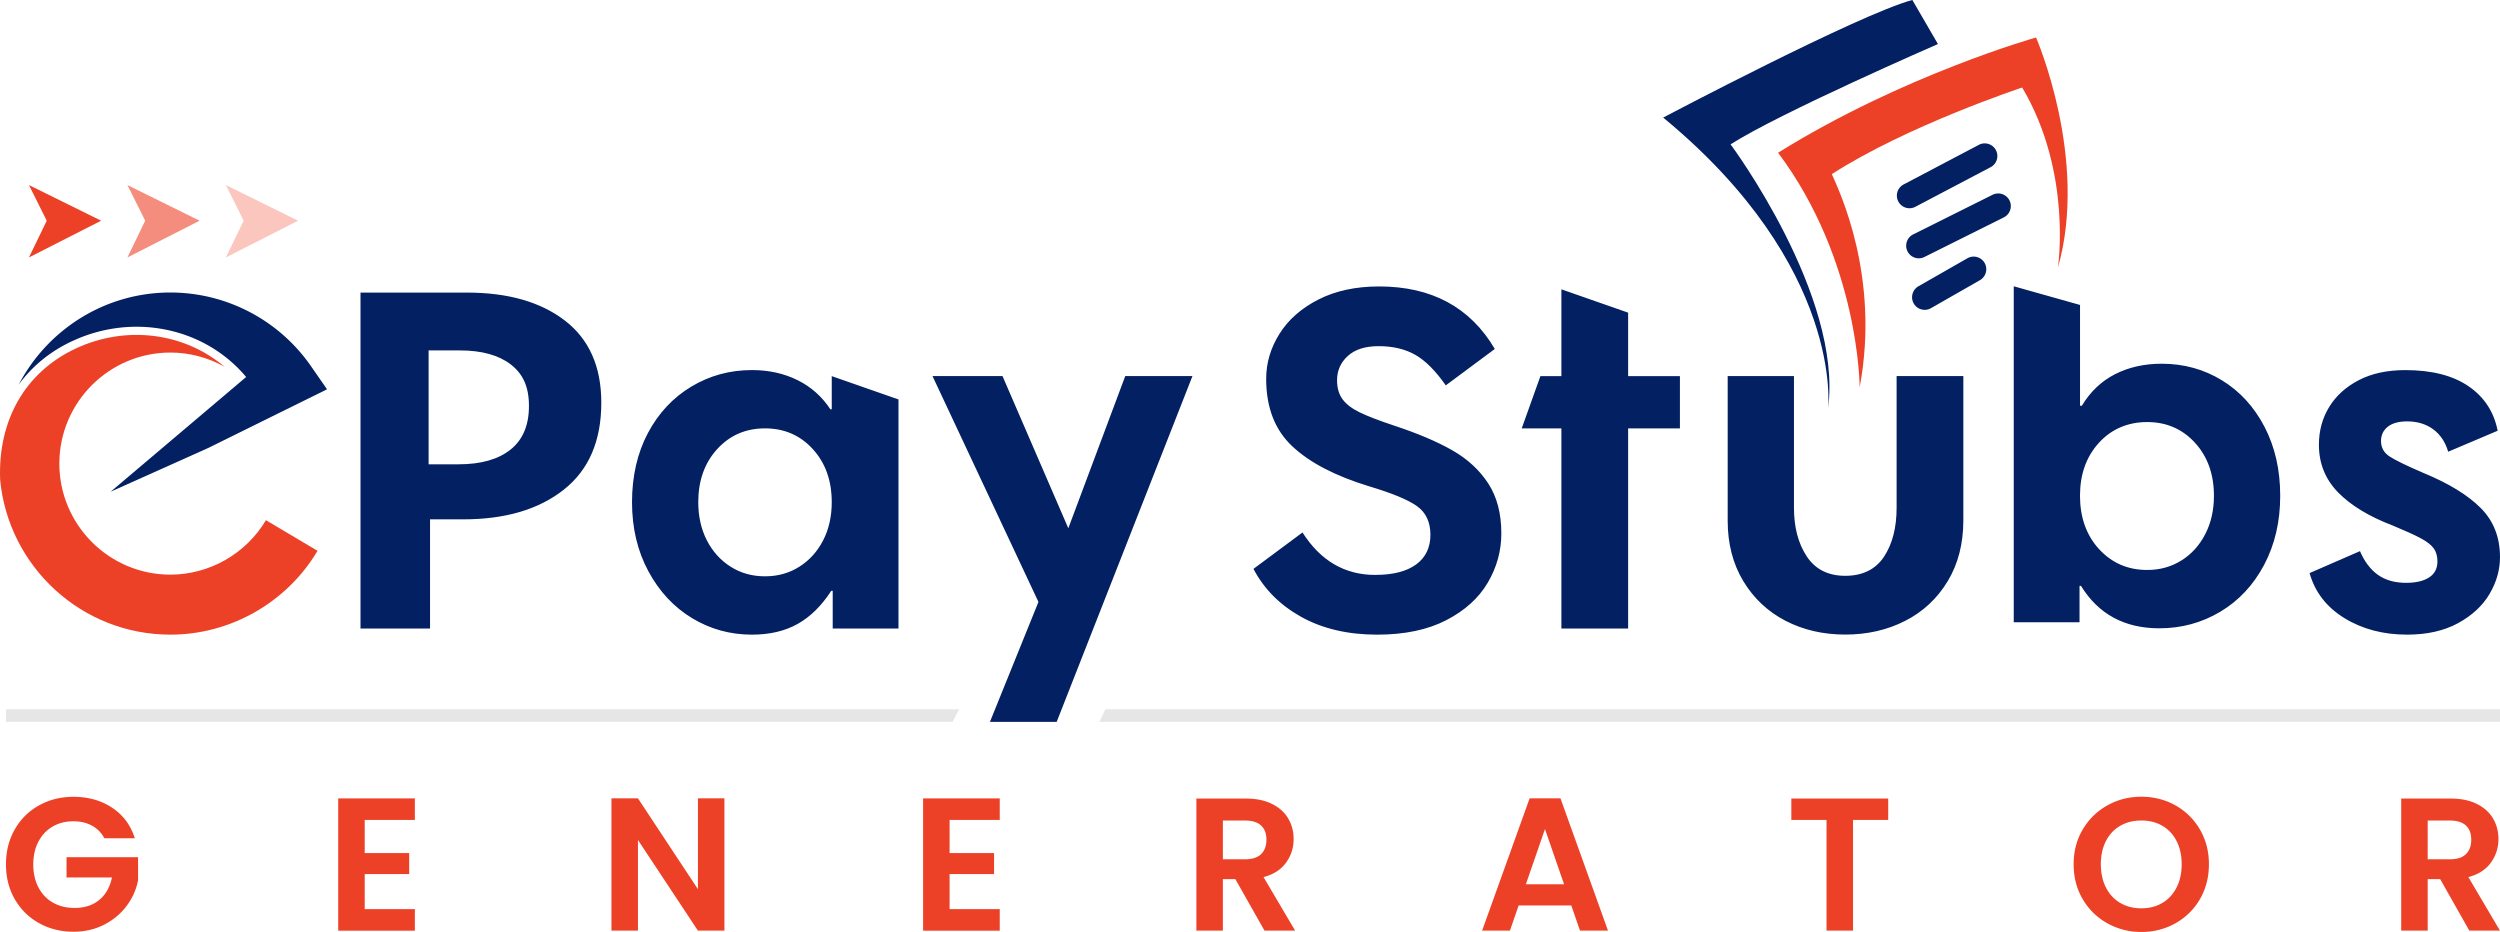
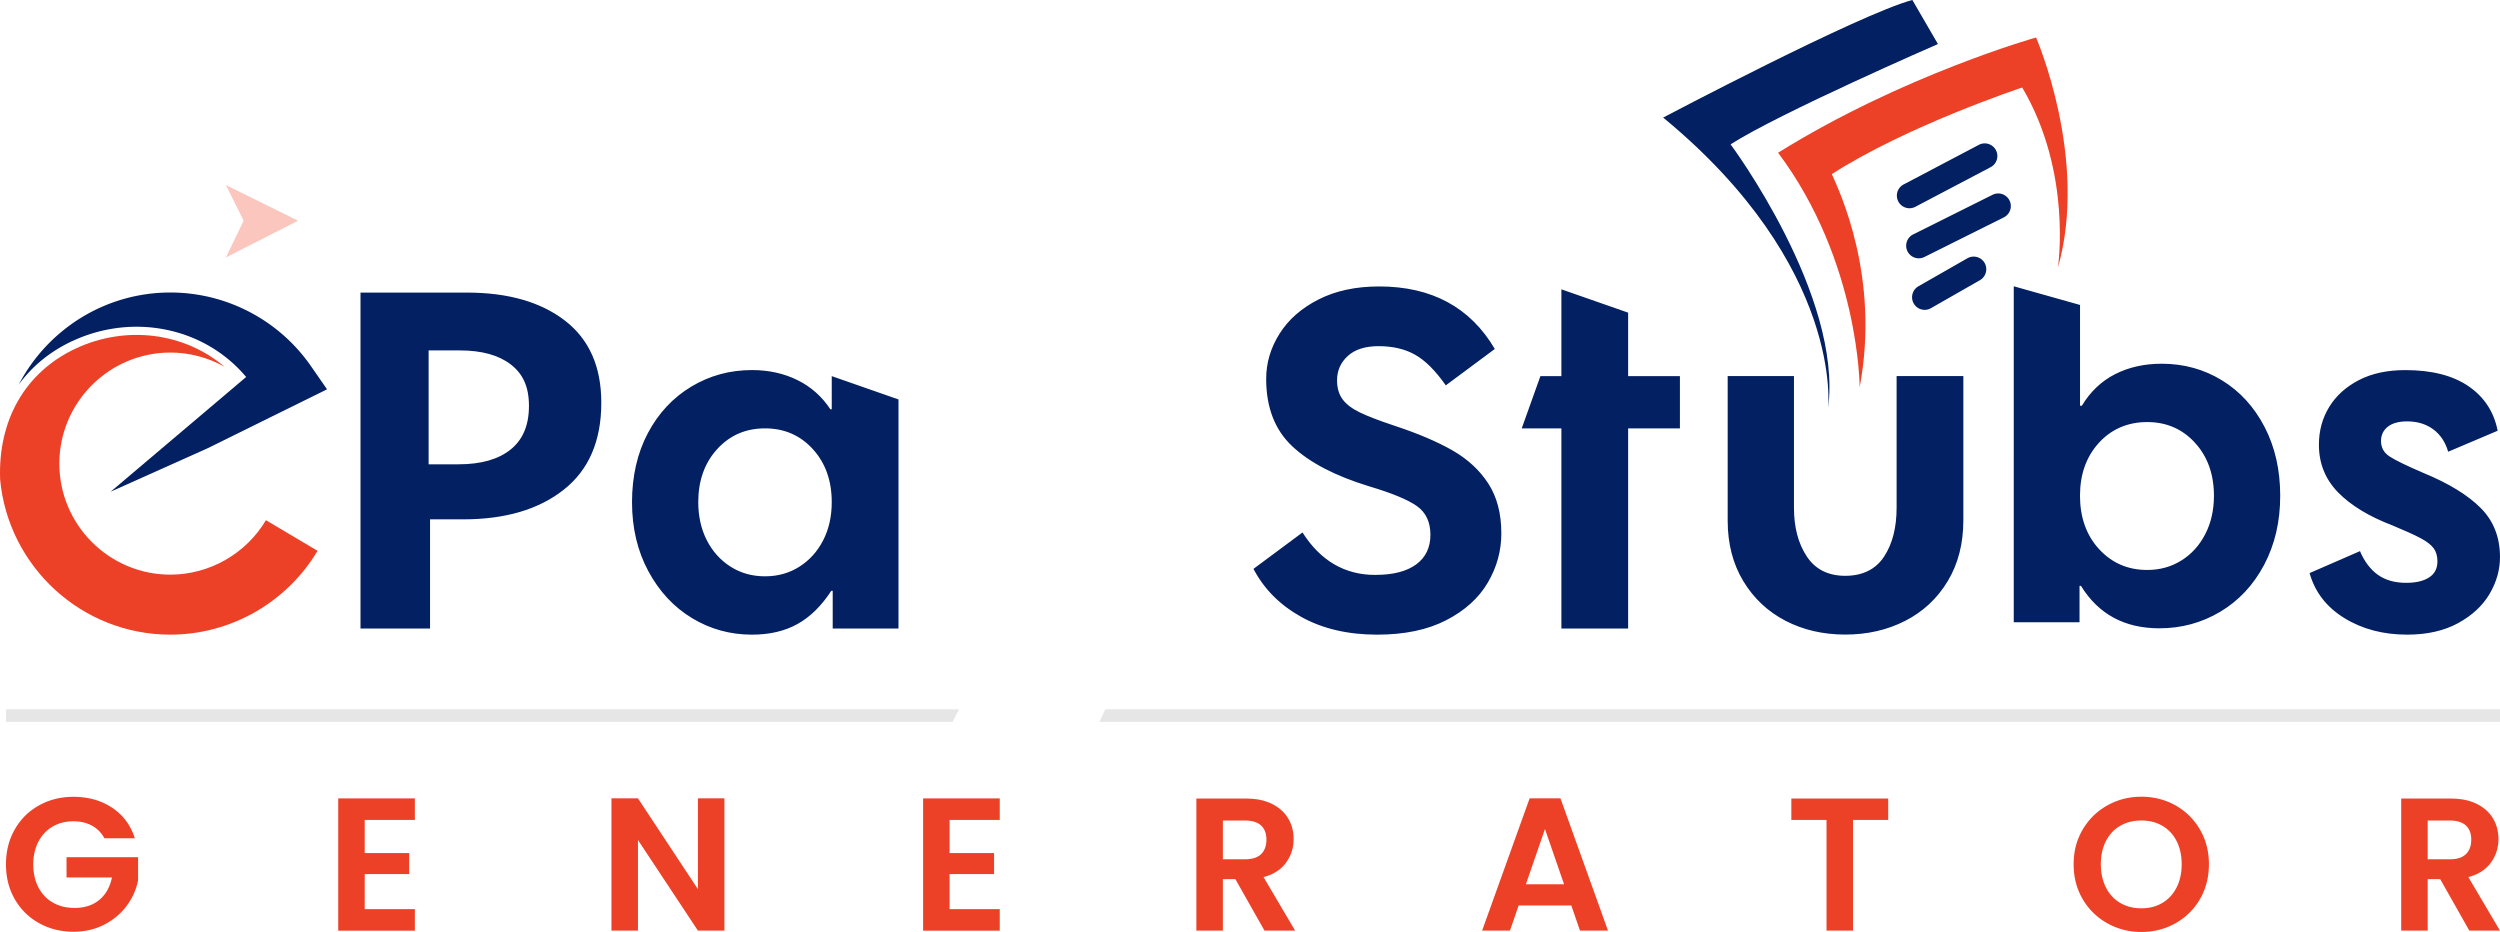
<svg xmlns="http://www.w3.org/2000/svg" id="Layer_2" data-name="Layer 2" viewBox="0 0 598.2 223">
  <defs>
    <style>.cls-1{opacity:.6}.cls-1,.cls-2,.cls-3{fill:#ed4127}.cls-2{opacity:.3}.cls-4{isolation:isolate}.cls-5{opacity:.1}.cls-6{fill:#032062}</style>
  </defs>
  <g id="Layer_1-2" data-name="Layer 1">
    <g>
      <g>
        <path d="M17.34 81.6c14.56-6.78 31.65-3.24 41.56 8.61l-.8.67-31.62 26.77 23.23-10.41 28.54-14.09-3.82-5.51a40.964 40.964 0 0 0-33.66-17.65c-15.75 0-29.44 8.95-36.28 22.02 3.19-4.37 7.5-7.93 12.85-10.42Z" class="cls-6" />
        <path d="M40.77 137.5c-14.65 0-26.57-11.92-26.57-26.57s11.92-26.57 26.57-26.57c4.6 0 9.04 1.21 12.94 3.39-9.54-8.12-23.45-10.01-35.54-4.38C6.01 89.05-.5 100.52.03 114.76c1.94 20.78 19.46 37.1 40.74 37.1 14.38 0 27.87-7.69 35.21-20.06l-12.35-7.33c-4.77 8.04-13.53 13.03-22.87 13.03Z" class="cls-3" />
      </g>
      <path d="M135.17 76.71c5.81 4.47 8.71 11.02 8.71 19.65 0 9.16-3 16.1-8.99 20.82-5.99 4.73-14.01 7.09-24.06 7.09h-7.93v26.13H86.26V70.01h25.46c9.83 0 17.64 2.23 23.45 6.7Zm-13.01 30.87c2.94-2.35 4.41-5.82 4.41-10.44s-1.45-7.7-4.36-9.94c-2.9-2.23-6.96-3.35-12.17-3.35h-7.48v27.25h7.15c5.36 0 9.51-1.17 12.45-3.52ZM190.87 149.29c-3.05 1.71-6.7 2.57-10.94 2.57-5.21 0-9.99-1.32-14.35-3.96-4.35-2.64-7.84-6.38-10.44-11.22-2.61-4.84-3.91-10.35-3.91-16.53s1.27-11.76 3.8-16.53c2.53-4.76 5.99-8.47 10.38-11.11 4.39-2.64 9.23-3.96 14.52-3.96 4.02 0 7.65.8 10.89 2.4 3.24 1.6 5.86 3.93 7.87 6.98h.33V90l15.97 5.58v54.82h-15.74v-9.04h-.34c-2.31 3.57-4.99 6.22-8.04 7.93Zm.39-13.68c2.42-1.53 4.32-3.63 5.7-6.31 1.38-2.68 2.06-5.73 2.06-9.16 0-5.14-1.51-9.36-4.52-12.67-3.01-3.31-6.83-4.97-11.45-4.97s-8.43 1.66-11.45 4.97c-3.01 3.31-4.52 7.54-4.52 12.67 0 3.43.69 6.48 2.06 9.16 1.38 2.68 3.28 4.78 5.7 6.31 2.42 1.53 5.15 2.29 8.21 2.29s5.79-.76 8.21-2.29ZM329.1 137.56c4.24 0 7.5-.84 9.77-2.51 2.27-1.67 3.4-4.04 3.4-7.09s-1.08-5.34-3.24-6.87c-2.16-1.53-5.99-3.11-11.5-4.75-8.04-2.46-14.14-5.64-18.31-9.55-4.17-3.91-6.25-9.29-6.25-16.14 0-3.8 1.06-7.39 3.18-10.77 2.12-3.39 5.23-6.12 9.32-8.21 4.09-2.08 8.93-3.13 14.52-3.13 12.58 0 21.81 4.99 27.69 14.96l-11.73 8.71c-2.46-3.5-4.89-5.94-7.31-7.31-2.42-1.38-5.34-2.07-8.77-2.07-3.2 0-5.66.78-7.37 2.35-1.71 1.56-2.57 3.5-2.57 5.81 0 1.86.45 3.39 1.34 4.58.89 1.19 2.27 2.23 4.13 3.13 1.86.89 4.58 1.94 8.15 3.13 5.66 1.86 10.31 3.84 13.96 5.92 3.65 2.08 6.51 4.73 8.6 7.93 2.08 3.2 3.13 7.18 3.13 11.95 0 4.17-1.08 8.1-3.24 11.78-2.16 3.68-5.47 6.68-9.94 8.99-4.47 2.31-9.98 3.46-16.53 3.46-7 0-13.05-1.41-18.15-4.24-5.1-2.83-8.91-6.66-11.45-11.5l11.73-8.71c4.32 6.78 10.12 10.16 17.42 10.16ZM389.58 74.81V90h12.39v12.5h-12.39v47.9h-15.97v-47.9h-9.49l4.47-12.5h5.02V69.23l15.97 5.58ZM432.33 133.15c2.05 3.09 5.12 4.63 9.21 4.63s7.26-1.52 9.27-4.58c2.01-3.05 3.01-6.96 3.01-11.72V89.99h15.97v34.5c0 5.58-1.25 10.44-3.74 14.57-2.49 4.13-5.88 7.3-10.16 9.49-4.28 2.19-9.06 3.29-14.35 3.29s-10.05-1.1-14.29-3.29c-4.24-2.2-7.61-5.36-10.11-9.49-2.49-4.13-3.74-8.95-3.74-14.46V89.99h15.86v31.49c0 4.69 1.02 8.58 3.07 11.67ZM498.15 97.08c2.01-3.35 4.65-5.86 7.93-7.54 3.28-1.67 7-2.51 11.17-2.51 5.28 0 10.08 1.32 14.4 3.96 4.32 2.64 7.72 6.36 10.22 11.17 2.49 4.8 3.74 10.29 3.74 16.47s-1.29 11.69-3.85 16.53c-2.57 4.84-6.07 8.58-10.5 11.22-4.43 2.64-9.29 3.96-14.57 3.96-8.34 0-14.59-3.39-18.76-10.16h-.34v8.71h-15.74V68.5l15.86 4.47v24.12h.45Zm23.84 37.02c2.42-1.53 4.32-3.63 5.69-6.31 1.38-2.68 2.07-5.73 2.07-9.16 0-5.14-1.51-9.36-4.52-12.67-3.02-3.31-6.83-4.97-11.45-4.97s-8.54 1.66-11.56 4.97c-3.02 3.31-4.52 7.54-4.52 12.67s1.52 9.47 4.58 12.78c3.05 3.31 6.88 4.97 11.5 4.97 3.05 0 5.79-.76 8.21-2.29ZM568.94 137.51c1.79 1.3 4.06 1.95 6.81 1.95 2.31 0 4.13-.42 5.47-1.28 1.34-.85 2.01-2.14 2.01-3.85 0-1.26-.3-2.31-.89-3.12s-1.62-1.62-3.07-2.4c-1.45-.78-3.71-1.8-6.76-3.07-5.66-2.16-10.01-4.8-13.06-7.93-3.05-3.13-4.58-6.92-4.58-11.39 0-3.35.82-6.36 2.46-9.04 1.64-2.68 4-4.82 7.09-6.42 3.09-1.6 6.79-2.4 11.11-2.4 6.33 0 11.37 1.28 15.13 3.85 3.76 2.57 6.09 6.12 6.98 10.66l-11.84 5.02c-.67-2.31-1.86-4.09-3.57-5.36-1.71-1.26-3.8-1.9-6.25-1.9-2.01 0-3.56.43-4.63 1.28-1.08.86-1.62 1.99-1.62 3.41 0 1.56.67 2.79 2.01 3.68 1.34.89 4.09 2.23 8.26 4.02 5.95 2.46 10.48 5.23 13.57 8.32s4.63 7.02 4.63 11.78c0 3.05-.84 5.99-2.51 8.82-1.68 2.83-4.19 5.15-7.54 6.98-3.35 1.82-7.41 2.74-12.17 2.74-5.73 0-10.74-1.32-15.02-3.96-4.28-2.64-7.05-6.23-8.32-10.77l12.06-5.25c1.04 2.46 2.46 4.34 4.24 5.64Z" class="cls-6" />
      <g id="Instant_Online" data-name="Instant Online">
        <g class="cls-4">
          <path d="M24.99 200.59c-.73-1.33-1.72-2.34-2.99-3.03-1.27-.69-2.75-1.04-4.44-1.04-1.87 0-3.53.42-4.98 1.27-1.45.85-2.58 2.05-3.4 3.62-.81 1.57-1.22 3.38-1.22 5.43s.42 3.96 1.25 5.52c.83 1.57 1.98 2.78 3.46 3.62 1.48.85 3.2 1.27 5.16 1.27 2.41 0 4.39-.64 5.93-1.92 1.54-1.28 2.55-3.07 3.03-5.37H15.92v-4.85h17.12v5.52c-.42 2.2-1.33 4.24-2.72 6.11s-3.18 3.37-5.37 4.5-4.64 1.7-7.36 1.7c-3.05 0-5.8-.69-8.26-2.06s-4.39-3.28-5.8-5.73c-1.4-2.44-2.1-5.22-2.1-8.33s.7-5.89 2.1-8.35c1.4-2.46 3.33-4.38 5.8-5.75 2.46-1.37 5.2-2.06 8.22-2.06 3.56 0 6.66.87 9.28 2.61 2.62 1.74 4.44 4.17 5.43 7.31h-7.29ZM87.27 196.2v7.92h10.64v5.03H87.27v8.38h12v5.16H80.93v-31.65h18.34v5.16h-12ZM173.34 222.68H167l-14.35-21.69v21.69h-6.34v-31.65h6.34L167 212.76v-21.73h6.34v31.65ZM227.22 196.2v7.92h10.64v5.03h-10.64v8.38h12v5.16h-18.34v-31.65h18.34v5.16h-12ZM302.57 222.68l-6.97-12.32h-2.99v12.32h-6.34v-31.6h11.86c2.45 0 4.53.43 6.25 1.29 1.72.86 3.01 2.03 3.87 3.49.86 1.47 1.29 3.1 1.29 4.91 0 2.08-.6 3.96-1.81 5.64-1.21 1.67-3 2.83-5.39 3.46l7.56 12.81h-7.34Zm-9.96-17.07h5.3c1.72 0 3-.41 3.85-1.24s1.27-1.98 1.27-3.46-.42-2.57-1.27-3.37c-.85-.8-2.13-1.2-3.85-1.2h-5.3v9.28ZM375.97 216.66h-12.59l-2.08 6.02h-6.66l11.37-31.65h7.38l11.37 31.65h-6.7l-2.08-6.02Zm-1.72-5.07-4.57-13.22-4.57 13.22h9.14ZM451.81 191.08v5.11h-8.42v26.49h-6.34v-26.49h-8.42v-5.11h23.18ZM504.24 220.92a15.537 15.537 0 0 1-5.89-5.77c-1.45-2.46-2.17-5.25-2.17-8.35s.72-5.85 2.17-8.31c1.45-2.46 3.41-4.38 5.89-5.77 2.47-1.39 5.19-2.08 8.15-2.08s5.71.7 8.17 2.08c2.46 1.39 4.41 3.31 5.84 5.77 1.44 2.46 2.15 5.23 2.15 8.31s-.72 5.89-2.15 8.35a15.389 15.389 0 0 1-5.86 5.77c-2.47 1.39-5.19 2.08-8.15 2.08s-5.67-.7-8.15-2.08Zm13.17-4.87c1.45-.86 2.58-2.09 3.4-3.69.82-1.6 1.22-3.45 1.22-5.57s-.41-3.96-1.22-5.55c-.81-1.59-1.95-2.8-3.4-3.64-1.45-.85-3.12-1.27-5.03-1.27s-3.58.42-5.05 1.27c-1.47.84-2.6 2.06-3.42 3.64-.81 1.59-1.22 3.43-1.22 5.55s.41 3.97 1.22 5.57c.82 1.6 1.95 2.83 3.42 3.69 1.46.86 3.15 1.29 5.05 1.29s3.58-.43 5.03-1.29ZM590.86 222.68l-6.97-12.32h-2.99v12.32h-6.34v-31.6h11.86c2.45 0 4.53.43 6.25 1.29 1.72.86 3.01 2.03 3.87 3.49.86 1.47 1.29 3.1 1.29 4.91 0 2.08-.6 3.96-1.81 5.64-1.21 1.67-3 2.83-5.39 3.46l7.56 12.81h-7.34Zm-9.96-17.07h5.3c1.72 0 3-.41 3.85-1.24s1.27-1.98 1.27-3.46-.42-2.57-1.27-3.37c-.85-.8-2.13-1.2-3.85-1.2h-5.3v9.28Z" class="cls-3" />
        </g>
      </g>
      <g class="cls-5">
        <path d="M598.2 172.73H263.06l1.43-3.02H598.2v3.02z" />
      </g>
      <g class="cls-5">
        <path d="M227.94 172.73H1.45v-3.02h228.04l-1.55 3.02z" />
      </g>
      <g>
-         <path id="Path_37917" d="m6.93 61.6 17.27-8.79-17.27-8.53 4.25 8.53-4.25 8.79Z" class="cls-3" data-name="Path 37917" />
-         <path id="Path_37917-2" d="m30.49 61.6 17.27-8.79-17.27-8.53 4.25 8.53-4.25 8.79Z" class="cls-1" data-name="Path 37917" />
        <path id="Path_37917-3" d="m54.05 61.6 17.27-8.79-17.27-8.53 4.25 8.53-4.25 8.79Z" class="cls-2" data-name="Path 37917" />
      </g>
      <g>
        <g>
          <path d="M425.47 36.54c29.9-18.62 61.72-27.57 61.72-27.57s12.65 29.07 5.22 55.1c0 0 3.52-22.76-8.54-43.13 0 0-27.52 9.12-45.55 20.72 1.74 3.96 11.64 24.49 6.66 51.03 0 0 0-30.07-19.52-56.15Z" class="cls-3" />
          <path d="m457.59 0 6.12 10.54s-37.8 16.44-49.62 24c0 0 26.93 36.16 23.33 63.23 0 0 3.93-33.88-39.46-69.64 0 0 46.86-24.71 59.64-28.14Z" class="cls-6" />
        </g>
        <path d="M456.9 49.83a3.021 3.021 0 0 1-1.41-5.69l18.01-9.48c1.47-.78 3.3-.21 4.08 1.26.78 1.48.21 3.3-1.26 4.08l-18.01 9.48c-.45.24-.93.35-1.4.35ZM459.13 61.81a3 3 0 0 1-2.7-1.67c-.75-1.49-.14-3.3 1.35-4.05l19-9.48c1.5-.75 3.3-.14 4.05 1.35.75 1.49.14 3.3-1.35 4.05l-19 9.48c-.43.22-.89.32-1.34.32ZM460.54 74.14a3.01 3.01 0 0 1-2.62-1.52 3.023 3.023 0 0 1 1.12-4.12l11.72-6.7c1.45-.83 3.29-.32 4.12 1.12.83 1.45.32 3.29-1.12 4.12l-11.72 6.7c-.47.27-.99.4-1.49.4Z" class="cls-6" />
      </g>
      <g id="Instant_Online-2" data-name="Instant Online">
        <g class="cls-4">
-           <path d="m255.63 126.39 13.62-36.4h16.08l-32.49 82.74h-15.97l11.61-28.7-25.35-54.04h16.75l15.74 36.4Z" class="cls-6" />
-         </g>
+           </g>
      </g>
    </g>
  </g>
</svg>